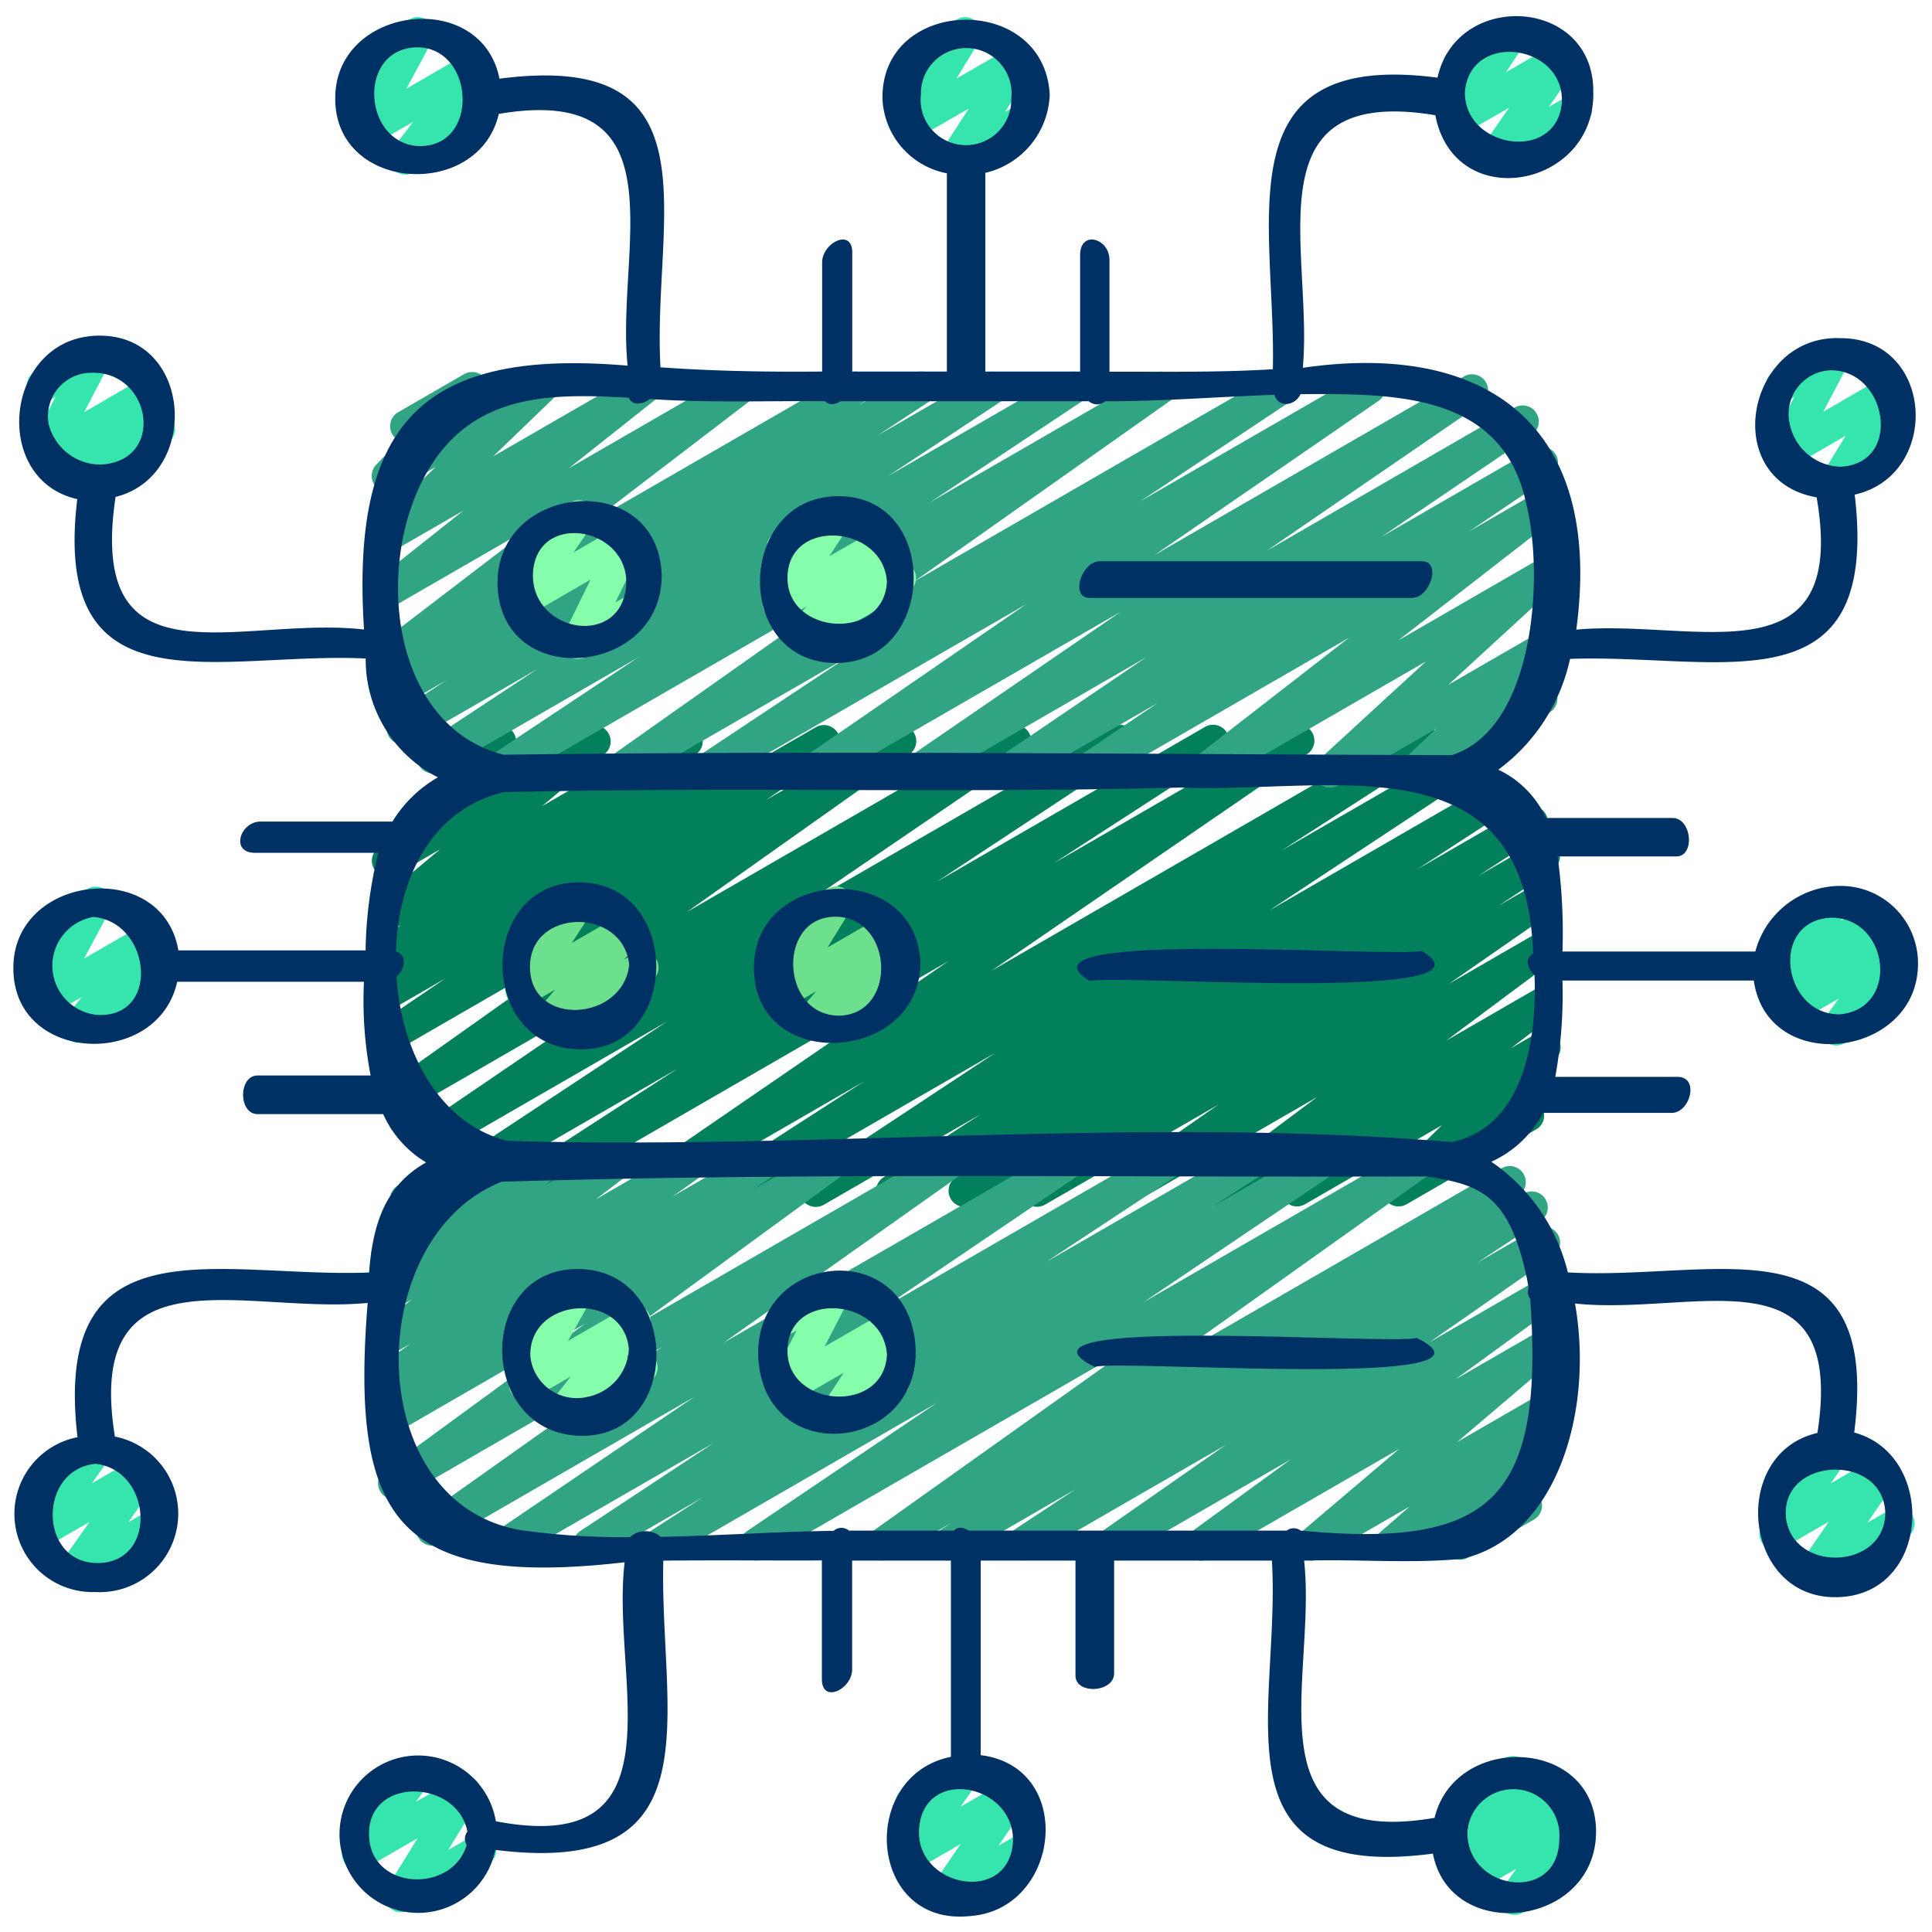
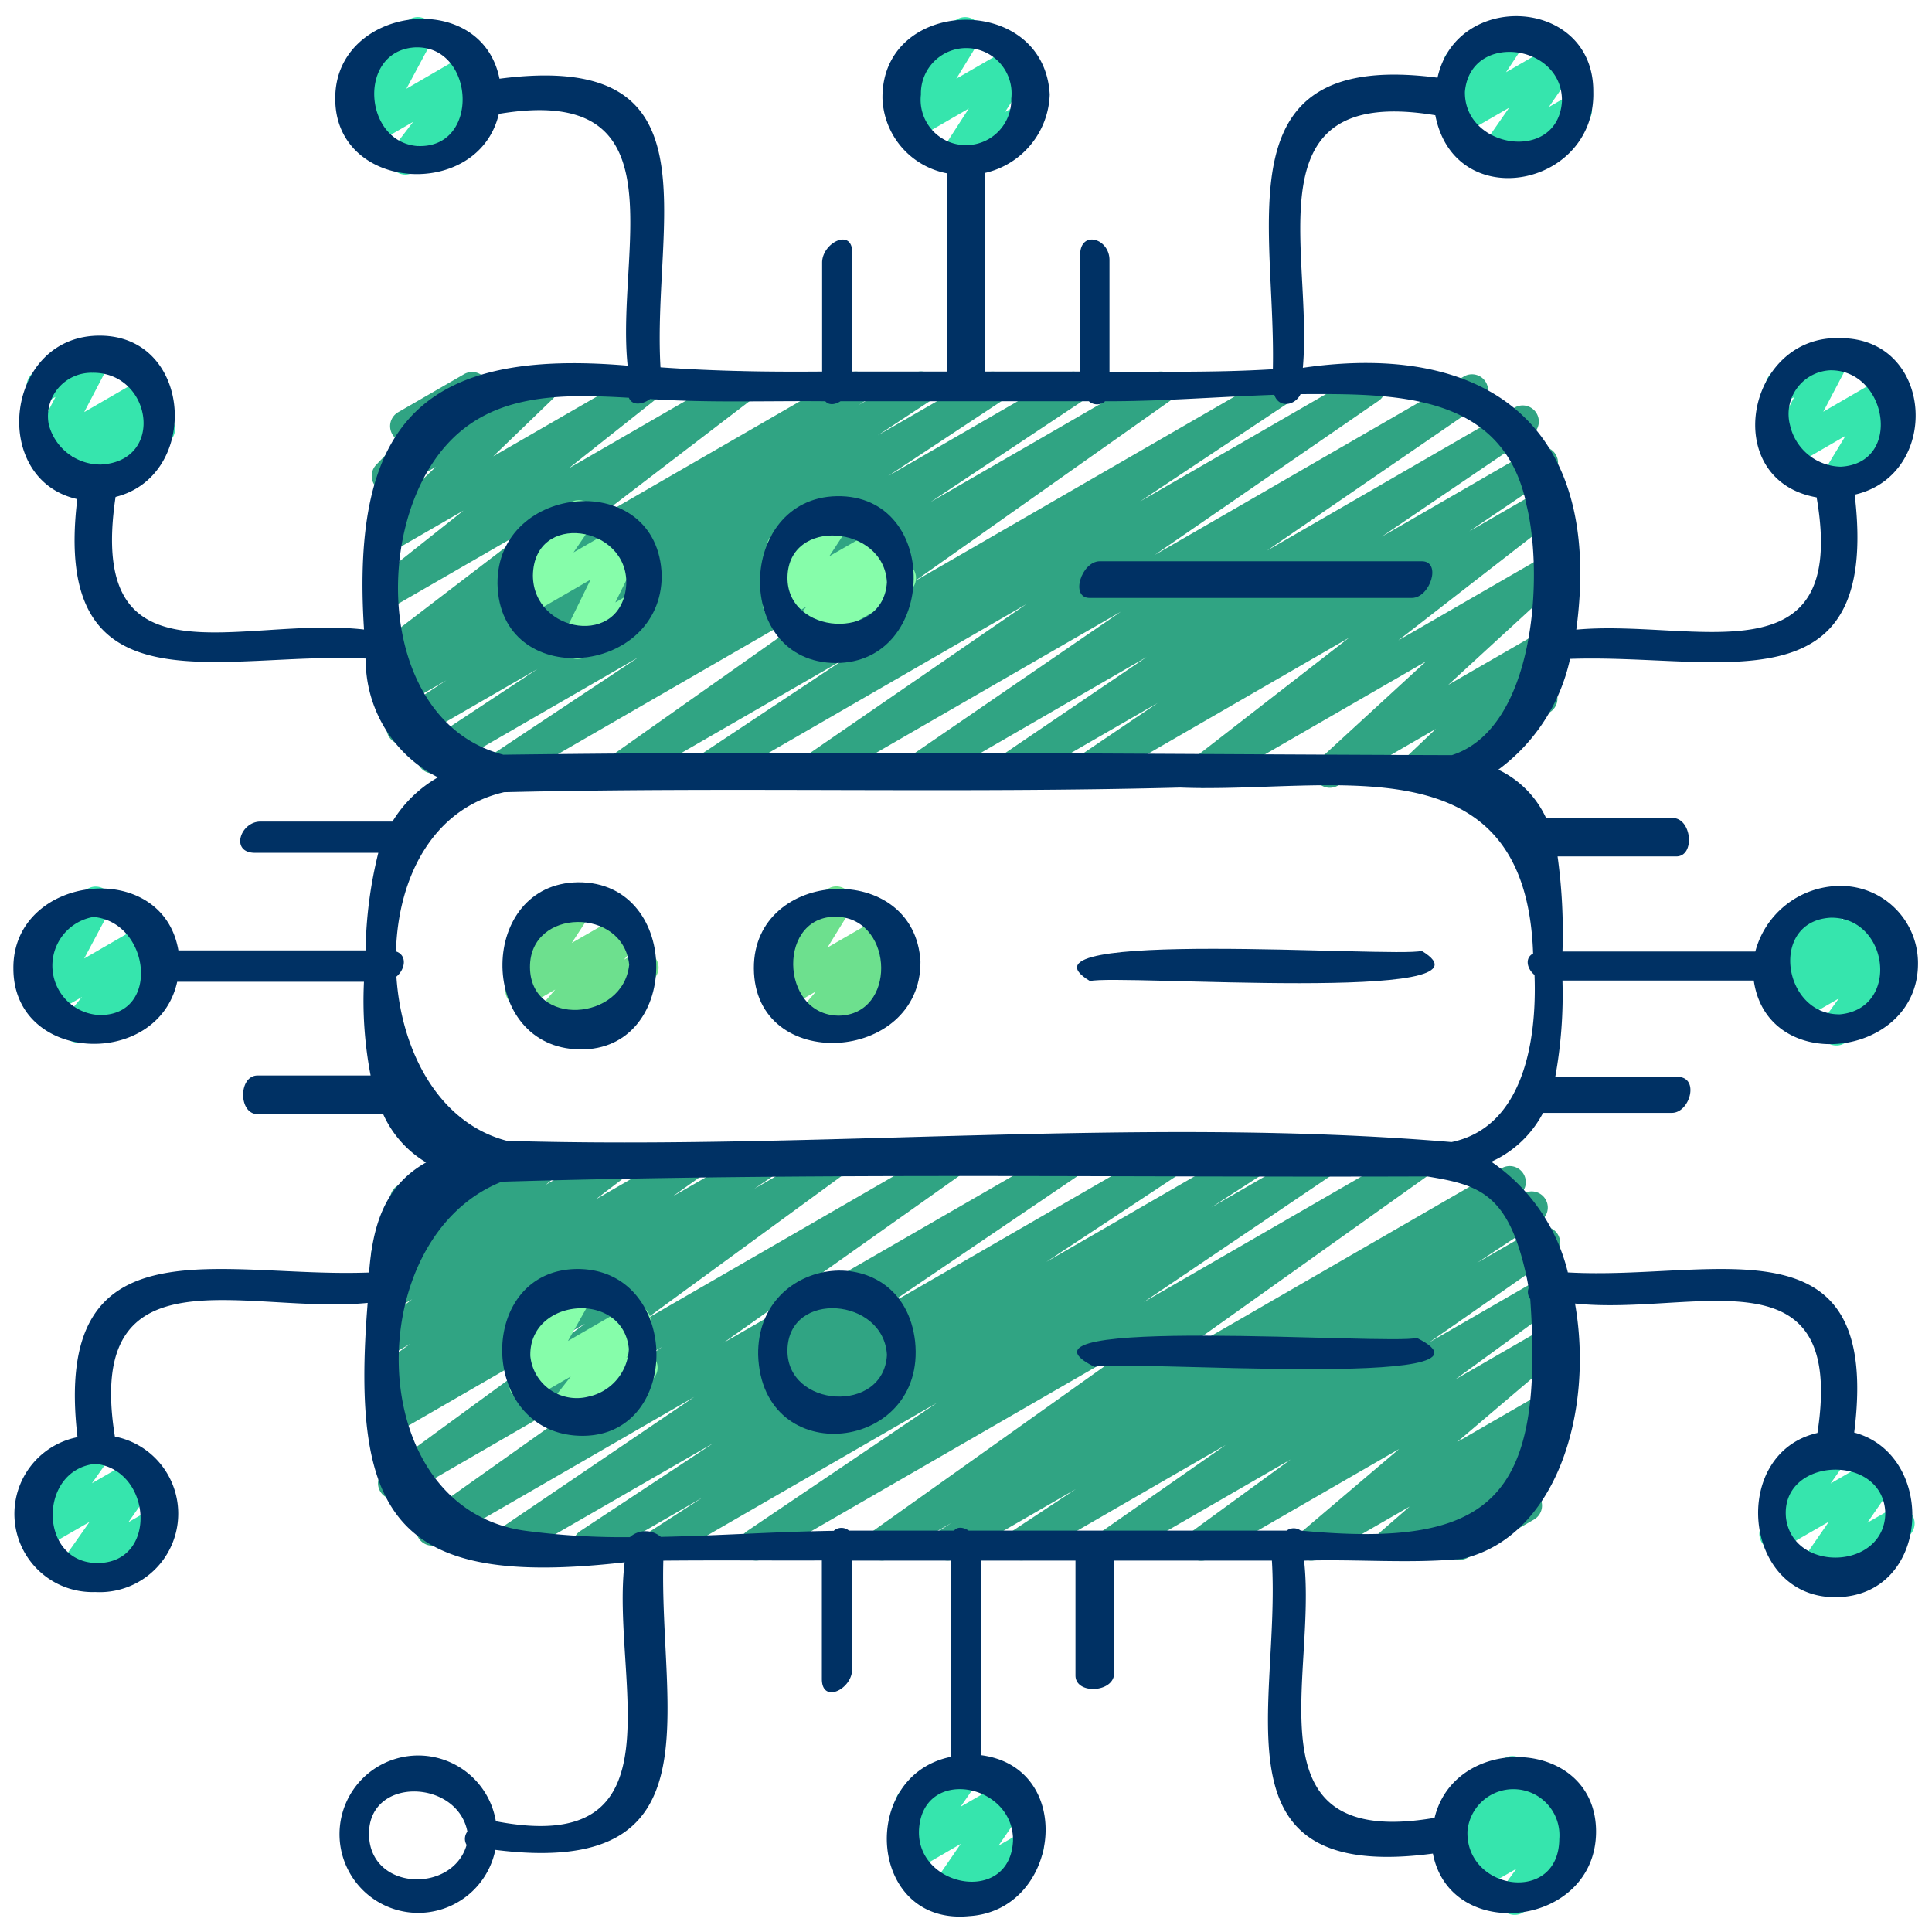
<svg xmlns="http://www.w3.org/2000/svg" width="70" height="70" x="0" y="0" viewBox="0 0 60 60" style="enable-background:new 0 0 70 70" xml:space="preserve" class="">
  <g>
-     <path d="m16.078 37.5a.5.5 0 0 1 -.271-.92l5.226-3.386-5.777 3.335a.5.5 0 0 1 -.526-.849l5.983-3.954-7.165 4.136a.5.5 0 0 1 -.531-.845l7.108-4.841-7.618 4.4a.5.5 0 0 1 -.539-.841l6.912-4.9-6.6 3.81a.5.5 0 0 1 -.53-.847l2.089-1.416-1.559.9a.5.5 0 0 1 -.532-.845l.523-.357a.5.5 0 0 1 -.531-.846l.729-.518-.189.108a.5.5 0 0 1 -.57-.816l1.958-1.632-1.37.791a.5.5 0 0 1 -.614-.775l2.848-3.029a.5.5 0 0 1 .248-.476l.5-.289a.5.5 0 0 1 .615.775l-1.158 1.227 3.482-2.01a.5.5 0 0 1 .57.816l-1.957 1.631 4.244-2.45a.5.5 0 0 1 .54.84l-.73.519 2.359-1.361a.5.5 0 0 1 .532.846l-.517.352 2.08-1.2a.5.5 0 0 1 .53.847l-2.089 1.42 3.925-2.266a.5.5 0 0 1 .539.841l-6.916 4.9 9.949-5.743a.5.5 0 0 1 .532.846l-7.1 4.839 9.853-5.689a.5.5 0 0 1 .525.85l-5.988 3.952 8.325-4.806a.5.5 0 0 1 .521.853l-5.229 3.387 7.348-4.242a.5.5 0 0 1 .534.845l-9.809 6.733 13.133-7.582a.5.5 0 0 1 .521.853l-4.644 2.993 4.943-2.853a.5.5 0 0 1 .525.849l-5.854 3.869 7.1-4.1a.5.5 0 0 1 .522.851l-3.027 1.97 3.316-1.914a.5.5 0 0 1 .523.851l-1.938 1.263 1.783-1.029a.5.5 0 0 1 .526.85l-1.681 1.108 1.182-.682a.5.5 0 0 1 .535.844l-3.265 2.267 2.73-1.576a.5.5 0 0 1 .55.833l-3.352 2.5 2.8-1.617a.5.5 0 0 1 .551.831l-1.352 1.027.8-.462a.5.5 0 0 1 .6.79l-1.7 1.667.606-.35a.5.5 0 0 1 .5.865l-4.041 2.334a.5.5 0 0 1 -.6-.79l1.7-1.667-4.262 2.46a.5.5 0 0 1 -.551-.831l1.352-1.026-3.221 1.864a.5.5 0 0 1 -.55-.833l3.354-2.507-5.791 3.343a.5.5 0 0 1 -.672-.165.5.5 0 0 1 .137-.679l3.271-2.27-5.4 3.116a.5.5 0 0 1 -.525-.85l1.663-1.1-3.377 1.949a.5.5 0 0 1 -.523-.852l1.952-1.27-3.68 2.124a.5.5 0 0 1 -.523-.852l3.03-1.967-4.887 2.821a.5.5 0 0 1 -.525-.85l5.855-3.87-8.181 4.723a.5.5 0 0 1 -.521-.853l4.635-2.989-6.66 3.845a.5.5 0 0 1 -.534-.845l9.81-6.733-13.13 7.586a.494.494 0 0 1 -.25.068z" fill="#02805c" data-original="#35718a" class="" />
    <path d="m21.855 24.47a.5.5 0 0 1 -.276-.916l4.7-3.121-6.879 3.967a.5.5 0 0 1 -.538-.84l7.959-5.62-11.191 6.46a.5.5 0 0 1 -.526-.848l4.732-3.145-6.146 3.549a.5.5 0 0 1 -.525-.85l3.53-2.332-3.933 2.271a.5.5 0 0 1 -.525-.851l1.628-1.069-1.523.875a.5.5 0 0 1 -.525-.851l.366-.24a.5.5 0 0 1 -.456-.874l4.867-3.724-4.314 2.49a.5.5 0 0 1 -.56-.825l2.674-2.121-2.114 1.22a.5.5 0 0 1 -.6-.793l1.852-1.782-1.238.714a.5.5 0 0 1 -.611-.779l.719-.75a.489.489 0 0 1 -.22-.2.5.5 0 0 1 .182-.682l2.05-1.184a.5.5 0 0 1 .611.778l-.19.2 1.731-1a.5.5 0 0 1 .6.793l-1.848 1.782 4.458-2.572a.5.5 0 0 1 .561.824l-2.675 2.121 5.1-2.945a.5.5 0 0 1 .553.83l-4.867 3.723 7.89-4.553a.5.5 0 0 1 .524.85l-.193.127 1.694-.977a.5.5 0 0 1 .525.85l-1.628 1.071 3.331-1.921a.5.5 0 0 1 .525.849l-3.535 2.335 5.519-3.184a.5.5 0 0 1 .526.848l-4.726 3.142 6.911-3.99a.5.5 0 0 1 .538.84l-7.959 5.62 11.191-6.46a.5.5 0 0 1 .526.848l-4.7 3.124 6.88-3.972a.5.5 0 0 1 .533.844l-6.962 4.792 9.608-5.546a.5.5 0 0 1 .533.845l-6.652 4.565 7.676-4.432a.5.5 0 0 1 .532.847l-4.647 3.153 4.737-2.734a.5.5 0 0 1 .53.846l-2.544 1.72 2.089-1.206a.5.5 0 0 1 .556.827l-4.849 3.766 4.293-2.478a.5.5 0 0 1 .588.8l-3.331 3.06 2.743-1.583a.5.5 0 0 1 .594.795l-1.011.962.333-.191a.5.5 0 0 1 .5.865l-3.962 2.283a.5.5 0 0 1 -.595-.8l1.012-.963-3.047 1.763a.5.5 0 0 1 -.588-.8l3.33-3.059-6.686 3.859a.5.5 0 0 1 -.557-.827l4.85-3.766-7.956 4.593a.5.5 0 0 1 -.531-.846l2.546-1.722-4.452 2.568a.5.5 0 0 1 -.531-.846l4.639-3.149-6.92 4a.5.5 0 0 1 -.533-.844l6.657-4.567-9.37 5.406a.5.5 0 0 1 -.533-.844l6.965-4.794-9.769 5.638a.5.5 0 0 1 -.25.07z" fill="#30a483" data-original="#4184a9" class="" />
    <path d="m20.474 48.47a.5.5 0 0 1 -.272-.92l1.617-1.045-3.286 1.9a.5.5 0 0 1 -.525-.849l4.152-2.741-6.221 3.585a.5.5 0 0 1 -.53-.846l6.152-4.171-7.893 4.556a.5.5 0 0 1 -.539-.84l7.432-5.268-8.08 4.669a.5.5 0 0 1 -.544-.836l6.231-4.555-5.888 3.4a.5.5 0 0 1 -.531-.846l.7-.475-.167.1a.5.5 0 0 1 -.54-.84l1-.714-.465.267a.5.5 0 0 1 -.553-.83l1.076-.821-.523.3a.5.5 0 0 1 -.568-.819l.491-.405a.5.5 0 0 1 -.54-.807l.813-.894a.487.487 0 0 1 -.294-.231.5.5 0 0 1 .182-.682l2.05-1.184a.5.5 0 0 1 .62.769l-.475.523 2.28-1.32a.5.5 0 0 1 .568.818l-.455.376 2.07-1.194a.5.5 0 0 1 .553.83l-1.074.82 2.859-1.65a.5.5 0 0 1 .54.84l-1.008.717 2.7-1.557a.5.5 0 0 1 .531.845l-.694.473 2.284-1.318a.5.5 0 0 1 .545.836l-6.233 4.555 9.34-5.391a.5.5 0 0 1 .539.84l-7.429 5.26 10.578-6.1a.5.5 0 0 1 .53.846l-6.153 4.172 8.693-5.018a.5.5 0 0 1 .526.849l-4.153 2.741 6.221-3.59a.5.5 0 0 1 .521.852l-1.617 1.045 3.282-1.897a.5.5 0 0 1 .531.846l-5.913 3.993 8.387-4.839a.5.5 0 0 1 .54.84l-8.2 5.839 10.393-6a.5.5 0 0 1 .521.853l-.406.262.564-.326a.5.5 0 0 1 .526.85l-1.971 1.3 1.824-1.053a.5.5 0 0 1 .537.843l-3.844 2.68 3.335-1.924a.5.5 0 0 1 .545.837l-3.072 2.238 2.527-1.458a.5.5 0 0 1 .574.813l-3.046 2.59 2.472-1.427a.5.5 0 0 1 .579.81l-.92.8.327-.189a.5.5 0 0 1 .611.779l-.719.751a.489.489 0 0 1 .22.2.5.5 0 0 1 -.182.682l-2.05 1.184a.5.5 0 0 1 -.611-.778l.191-.2-1.733 1a.5.5 0 0 1 -.579-.809l.92-.8-2.8 1.613a.5.5 0 0 1 -.658-.144.5.5 0 0 1 .084-.669l3.046-2.587-5.893 3.4a.5.5 0 0 1 -.545-.837l3.07-2.238-5.326 3.075a.5.5 0 0 1 -.536-.842l3.845-2.683-6.106 3.525a.5.5 0 0 1 -.525-.849l1.977-1.307-3.735 2.156a.5.5 0 0 1 -.522-.852l.395-.254-1.918 1.106a.5.5 0 0 1 -.54-.839l8.209-5.84-11.576 6.679a.5.5 0 0 1 -.531-.846l5.907-3.989-8.376 4.835a.5.5 0 0 1 -.25.07z" fill="#30a483" data-original="#4184a9" class="" />
    <path d="m17.935 20.465a.5.5 0 0 1 -.45-.721l.856-1.744-1.934 1.12a.5.5 0 0 1 -.663-.715l.63-.92a.5.5 0 0 1 -.491-.247.5.5 0 0 1 .182-.682l1.658-.956a.5.5 0 0 1 .663.714l-.575.842 1.454-.84a.5.5 0 0 1 .7.654l-.856 1.74.381-.22a.5.5 0 1 1 .5.865l-1.8 1.042a.5.5 0 0 1 -.255.068z" fill="#86fdaa" data-original="#86fdaa" class="" />
    <path d="m24.97 20.173a.5.5 0 0 1 -.37-.836l.449-.5-.611.352a.494.494 0 0 1 -.613-.089.5.5 0 0 1 -.055-.617l.662-1.012a.5.5 0 0 1 -.549-.237.5.5 0 0 1 .182-.682l1.658-.956a.5.5 0 0 1 .669.706l-.638.973 1.563-.9a.5.5 0 0 1 .62.768l-.447.494.226-.13a.5.5 0 0 1 .5.865l-3 1.73a.49.49 0 0 1 -.246.071z" fill="#86fdaa" data-original="#86fdaa" class="" />
    <path d="m17.048 32.222a.5.5 0 0 1 -.378-.827l.573-.663-.8.464a.5.5 0 0 1 -.668-.706l.664-1.016a.5.5 0 0 1 -.37-.918l1.658-.956a.5.5 0 0 1 .669.706l-.639.978 1.566-.9a.5.5 0 0 1 .628.76l-.573.661.343-.2a.5.5 0 0 1 .5.865l-2.921 1.684a.49.49 0 0 1 -.252.068z" fill="#6de08e" data-original="#6de08e" class="" />
    <path d="m25.155 32.276a.5.5 0 0 1 -.38-.825l.569-.663-.865.5a.5.5 0 0 1 -.676-.7l.706-1.143a.5.5 0 0 1 -.444-.893l1.658-.956a.493.493 0 0 1 .608.084.5.5 0 0 1 .067.611l-.7 1.135 1.678-.969a.5.5 0 0 1 .63.758l-.568.662.27-.155a.5.5 0 1 1 .5.865l-2.8 1.618a.489.489 0 0 1 -.253.071z" fill="#6de08e" data-original="#6de08e" class="" />
    <path d="m17.466 44.392a.5.5 0 0 1 -.394-.809l.654-.834-1.172.676a.5.5 0 0 1 -.686-.678l.772-1.368-.075.042a.5.5 0 0 1 -.5-.865l1.658-.956a.5.5 0 0 1 .685.677l-.77 1.368 1.82-1.051a.5.5 0 0 1 .644.741l-.654.834.206-.118a.5.5 0 1 1 .5.865l-2.438 1.408a.49.49 0 0 1 -.25.068z" fill="#86fdaa" data-original="#86fdaa" class="" />
-     <path d="m25.928 44.464a.5.5 0 0 1 -.418-.775l.693-1.058-1.577.91a.5.5 0 0 1 -.693-.663l.808-1.558-.176.1a.5.5 0 0 1 -.5-.865l1.658-.956a.5.5 0 0 1 .693.663l-.808 1.556 1.914-1.1a.5.5 0 0 1 .668.707l-.69 1.056a.5.5 0 0 1 .5.868l-1.822 1.051a.49.49 0 0 1 -.25.064z" fill="#86fdaa" data-original="#86fdaa" class="" />
    <g fill="#d4893b">
      <path d="m29.667 5.44a.5.5 0 0 1 -.42-.77l.84-1.3-1.607.928a.5.5 0 0 1 -.675-.7l.709-1.151a.5.5 0 0 1 -.631-.209.5.5 0 0 1 .182-.682l1.658-.956a.493.493 0 0 1 .608.084.5.5 0 0 1 .069.616l-.7 1.143 1.684-.972a.5.5 0 0 1 .67.7l-.841 1.305.387-.223a.5.5 0 0 1 .5.865l-2.183 1.255a.489.489 0 0 1 -.25.067z" fill="#36e5ad" data-original="#d4893b" class="" />
      <path d="m12.589 5.422a.5.5 0 0 1 -.4-.8l.641-.837-1.23.709a.5.5 0 0 1 -.691-.669l.8-1.482-.137.078a.5.5 0 0 1 -.5-.865l1.651-.956a.494.494 0 0 1 .6.073.5.5 0 0 1 .093.6l-.795 1.482 1.879-1.091a.5.5 0 0 1 .647.736l-.64.837.117-.067a.5.5 0 1 1 .5.865l-2.285 1.319a.49.49 0 0 1 -.25.068z" fill="#36e5ad" data-original="#d4893b" class="" />
      <path d="m46.406 5.377a.5.5 0 0 1 -.406-.785l.867-1.247-1.433.827a.5.5 0 0 1 -.667-.709l.652-.984a.5.5 0 0 1 -.35-.923l1.654-.956a.5.5 0 0 1 .614.089.5.5 0 0 1 .053.62l-.619.934 1.529-.884a.5.5 0 0 1 .66.718l-.86 1.247.573-.33a.5.5 0 1 1 .5.865l-2.517 1.451a.5.5 0 0 1 -.25.067z" fill="#36e5ad" data-original="#d4893b" class="" />
      <path d="m2.429 32.383a.5.5 0 0 1 -.383-.821l.5-.6-.942.543a.5.5 0 0 1 -.6-.073.5.5 0 0 1 -.094-.594l.8-1.505-.149.085a.5.5 0 0 1 -.5-.865l1.662-.953a.5.5 0 0 1 .691.667l-.8 1.5 1.892-1.092a.5.5 0 0 1 .633.754l-.5.595.022-.012a.5.5 0 1 1 .5.865l-2.482 1.438a.49.49 0 0 1 -.25.068z" fill="#36e5ad" data-original="#d4893b" class="" />
      <path d="m2.289 49.332a.5.5 0 0 1 -.409-.787l.9-1.28-1.39.8a.5.5 0 0 1 -.658-.72l.605-.859a.529.529 0 0 1 -.449-.25.5.5 0 0 1 .182-.682l1.653-.954a.5.5 0 0 1 .658.72l-.525.743 1.372-.791a.5.5 0 0 1 .659.72l-.9 1.281.706-.407a.5.5 0 1 1 .5.865l-2.654 1.534a.489.489 0 0 1 -.25.067z" fill="#36e5ad" data-original="#d4893b" class="" />
      <path d="m2.314 15.343a.5.5 0 0 1 -.371-.835l.321-.355-.647.373a.5.5 0 0 1 -.692-.665l.8-1.534-.164.094a.5.5 0 0 1 -.5-.865l1.662-.956a.5.5 0 0 1 .692.665l-.8 1.533 1.9-1.1a.5.5 0 0 1 .621.768l-.346.383a.5.5 0 0 1 .4.909l-2.626 1.517a.49.49 0 0 1 -.25.068z" fill="#36e5ad" data-original="#d4893b" class="" />
      <path d="m29.349 59.357a.5.5 0 0 1 -.412-.783l.9-1.31-1.437.836a.5.5 0 0 1 -.622-.1.5.5 0 0 1 -.043-.624l.619-.89a.5.5 0 0 1 -.289-.931l1.658-.956a.5.5 0 0 1 .661.717l-.552.794 1.415-.816a.5.5 0 0 1 .662.716l-.9 1.309.673-.387a.5.5 0 0 1 .5.865l-2.582 1.493a.489.489 0 0 1 -.251.067z" fill="#36e5ad" data-original="#d4893b" class="" />
      <path d="m47.028 59.468a.5.5 0 0 1 -.4-.794l.465-.638-1.277.736a.5.5 0 0 1 -.616-.772l.4-.433-.293.169a.5.5 0 0 1 -.632-.755l.448-.531a.491.491 0 0 1 -.238-.211.5.5 0 0 1 .182-.682l1.658-.956a.5.5 0 0 1 .631.754l-.07.084.7-.4a.5.5 0 0 1 .617.774l-.4.433.437-.252a.5.5 0 0 1 .654.727l-.578.794a.5.5 0 0 1 .227.932l-1.656.956a.49.49 0 0 1 -.259.065z" fill="#36e5ad" data-original="#d4893b" class="" />
-       <path d="m12.444 59.387a.5.5 0 0 1 -.424-.763l.95-1.537-1.6.924a.5.5 0 0 1 -.654-.727l.579-.8a.5.5 0 0 1 -.229-.932l1.658-.956a.5.5 0 0 1 .654.726l-.466.64 1.278-.737a.493.493 0 0 1 .609.084.5.5 0 0 1 .066.611l-.949 1.536.744-.43a.5.5 0 1 1 .5.866l-2.465 1.423a.49.49 0 0 1 -.251.072z" fill="#36e5ad" data-original="#d4893b" class="" />
      <path d="m57.028 32.468a.5.5 0 0 1 -.405-.793l.481-.665-1.3.751a.5.5 0 0 1 -.609-.782l.22-.225-.094.054a.5.5 0 0 1 -.637-.748l.482-.595a.5.5 0 0 1 -.1-.909l1.658-.956a.5.5 0 0 1 .637.748l-.194.239.872-.5a.5.5 0 0 1 .608.781l-.219.226.2-.115a.5.5 0 0 1 .655.725l-.586.811a.5.5 0 0 1 .238.932l-1.656.956a.49.49 0 0 1 -.251.065z" fill="#36e5ad" data-original="#d4893b" class="" />
      <path d="m57.028 15.468a.5.5 0 0 1 -.426-.76l.713-1.173-1.7.984a.5.5 0 0 1 -.692-.666l.8-1.522-.157.09a.5.5 0 0 1 -.5-.865l1.658-.956a.5.5 0 0 1 .6.072.5.5 0 0 1 .1.594l-.8 1.52 1.9-1.1a.5.5 0 0 1 .676.693l-.715 1.176a.5.5 0 0 1 .461.885l-1.656.956a.49.49 0 0 1 -.262.072z" fill="#36e5ad" data-original="#d4893b" class="" />
      <path d="m56.311 49.341a.5.5 0 0 1 -.412-.785l.9-1.3-1.412.814a.5.5 0 0 1 -.659-.72l.608-.864a.552.552 0 0 1 -.454-.25.5.5 0 0 1 .182-.682l1.658-.956a.494.494 0 0 1 .619.095.5.5 0 0 1 .04.625l-.53.753 1.379-.8a.5.5 0 0 1 .662.718l-.9 1.3.7-.4a.5.5 0 1 1 .5.865l-2.632 1.52a.5.5 0 0 1 -.249.067z" fill="#36e5ad" data-original="#d4893b" class="" />
    </g>
    <path d="m20.55 17.869c-.1-3.335-5.129-2.888-5.1.262.064 3.337 5.108 2.885 5.1-.262zm-4 0c.034-2.006 2.951-1.551 2.9.262-.108 1.995-2.896 1.547-2.9-.262z" fill="#003164" data-original="#262626" class="" />
    <path d="m25.952 20.59c3.173.01 3.278-5.238.035-5.181-3.119.062-3.229 5.164-.035 5.181zm1.592-2.512c-.1 1.849-3.119 1.646-3.088-.156.032-1.865 2.992-1.622 3.088.156z" fill="#003164" data-original="#262626" class="" />
    <path d="m17.943 27.4c-3.076.045-3.128 4.969-.1 5.183 3.338.237 3.395-5.217.1-5.183zm-1.484 2.634c-.009-1.844 2.9-1.867 3.081-.072-.186 1.76-3.071 1.95-3.081.075z" fill="#003164" data-original="#262626" class="" />
    <path d="m28.586 29.87c-.171-3.177-5.189-2.922-5.174.2.012 3.283 5.188 2.96 5.174-.2zm-2.524 1.672c-1.874 0-1.942-3.222.016-3.067 1.689.162 1.751 3.025-.016 3.067z" fill="#003164" data-original="#262626" class="" />
    <path d="m17.962 39.41c-3.122-.019-3.139 4.884-.142 5.168 3.38.308 3.415-5.137.142-5.168zm.308 3.965a1.449 1.449 0 0 1 -1.8-1.261c-.051-1.817 2.887-2.054 3.06-.22a1.591 1.591 0 0 1 -1.26 1.481z" fill="#003164" data-original="#262626" class="" />
    <path d="m28.419 41.656c-.371-3.234-4.924-2.731-4.874.424.116 3.612 5.239 3.02 4.874-.424zm-3.964.264c.036-1.865 2.994-1.623 3.09.16-.1 1.848-3.124 1.643-3.09-.16z" fill="#003164" data-original="#262626" class="" />
    <path d="m57.14 27.513a2.739 2.739 0 0 0 -2.627 2.037h-5.989a17.26 17.26 0 0 0 -.152-2.953h3.688c.59 0 .484-1.194-.12-1.194h-3.926a3.093 3.093 0 0 0 -1.483-1.5 5.8 5.8 0 0 0 2.228-3.441c4.652-.165 9.642 1.644 8.84-5.1 2.7-.614 2.474-4.853-.432-4.86-2.929-.127-3.8 4.407-.75 4.944 1 5.768-3.8 3.771-7.464 4.108.856-6.369-2.808-8.96-8.492-8.131.326-3.658-1.669-8.8 4.114-7.845.6 3.1 4.984 2.249 4.906-.733.015-2.92-4.238-3.165-4.838-.433-6.722-.875-5.013 4.466-5.113 9.055-1.73.105-3.364.073-5.074.077v-3.467c0-.68-.912-.942-.912-.154v3.616h-2.944v-6.171a2.587 2.587 0 0 0 2-2.432c-.172-3.185-5.239-3.049-5.194.128a2.462 2.462 0 0 0 2 2.318v6.157h-2.938v-3.692c0-.782-.936-.306-.936.306v3.386c-1.693.014-3.281-.009-5.02-.131-.265-4.6 1.866-9.859-5-8.964-.566-2.832-5.092-2.263-5.1.592-.035 2.93 4.447 3.2 5.08.5 5.744-.96 3.62 4.235 4 7.82-6.353-.543-8.6 1.755-8.187 8.194-3.863-.438-8.612 1.885-7.716-4.118 2.623-.652 2.412-4.971-.455-5.008-2.982-.043-3.476 4.465-.734 5.076-.812 6.705 4.434 4.727 8.957 4.951a4.1 4.1 0 0 0 2.243 3.69 3.959 3.959 0 0 0 -1.412 1.374h-4.1c-.626 0-.951.97-.168.97h3.829a13.319 13.319 0 0 0 -.395 3.03h-5.814c-.5-2.91-5.166-2.353-5.124.574.011 2.941 4.489 3.119 5.087.4h5.8a12.255 12.255 0 0 0 .207 2.911h-3.51c-.6 0-.6 1.2 0 1.2h3.9a3.332 3.332 0 0 0 1.333 1.5c-1.269.714-1.656 1.916-1.771 3.419-4.665.178-9.854-1.7-9.055 5.114a2.428 2.428 0 0 0 .551 4.809 2.439 2.439 0 0 0 .61-4.828c-.957-5.933 4.086-3.78 7.85-4.151-.539 6.72.9 8.865 7.981 8.055-.442 3.6 1.883 9.17-4 8.043a2.444 2.444 0 1 0 -.016.889c6.925.87 5.092-4.24 5.217-8.983 1.641-.016 3.283 0 4.924-.006v3.682c0 .783.94.316.94-.3v-3.377h3.067v6.094c-2.885.584-2.58 5.257.569 4.947 2.84-.177 3.337-4.626.357-5v-6.041h2.943v3.569c0 .6 1.2.533 1.2-.07v-3.5h4.9c.276 4.593-1.918 10.018 5 9.1.54 2.807 5.062 2.289 5.067-.681 0-2.927-4.372-3.093-5.015-.429-5.86 1-3.647-4.337-4.052-7.988 1.629-.052 3.314.1 4.922-.059 2.935-.694 4.08-4.589 3.491-7.926 3.7.393 8.424-1.763 7.529 4.02-2.723.621-2.331 5.095.542 5.1 2.993.01 3.193-4.418.6-5.113.862-6.793-4.33-4.713-8.893-4.973a5.827 5.827 0 0 0 -2.377-3.437 3.392 3.392 0 0 0 1.607-1.518h4c.566 0 .871-1.118.174-1.118h-3.795a14.255 14.255 0 0 0 .223-2.991h5.942c.427 2.976 5.084 2.41 5.1-.51a2.4 2.4 0 0 0 -2.425-2.429zm-1.55-14.313a1.359 1.359 0 0 1 1.243-1.7c1.779-.03 2.27 2.889.334 2.994a1.652 1.652 0 0 1 -1.577-1.294zm-7.083-10.04c-.139 1.907-3.043 1.461-3.013-.311.166-1.876 3.062-1.497 3.013.311zm-19.907-.224a1.408 1.408 0 1 1 2.806.128 1.408 1.408 0 1 1 -2.806-.128zm-15.624 1.6c-1.7-.117-1.877-2.961-.089-3.065 1.867-.077 2.047 3.15.086 3.063zm-11.463 8.641a1.349 1.349 0 0 1 1.353-1.6c1.84-.031 2.285 2.741.268 2.85a1.661 1.661 0 0 1 -1.621-1.25zm1.561 18.345a1.535 1.535 0 0 1 -.174-3.045c1.768.152 2.1 3.087.174 3.045zm-.036 17.019c-1.844.011-1.868-2.9-.073-3.081 1.756.187 1.947 3.069.073 3.081zm8.422 8.441c-.035-1.823 2.74-1.733 3.055-.1a.369.369 0 0 0 -.024.415c-.436 1.51-2.997 1.431-3.031-.315zm20 .186c-.092 1.993-3 1.461-2.92-.336.107-1.991 2.949-1.454 2.92.336zm16.965-.051c-.02 2.031-2.908 1.6-2.852-.243a1.431 1.431 0 1 1 2.852.243zm10.125-10.132c-.011 1.759-2.854 1.88-3.083.164-.2-1.912 3.022-2.049 3.083-.164zm-44.719-33.126c1.435-1.641 3.54-1.632 5.7-1.506.1.252.413.217.658.039 1.821.123 3.622.052 5.441.069.111.129.3.112.472 0h7.712a.387.387 0 0 0 .512 0c1.68.007 3.459-.136 5.249-.2.135.415.636.35.816-.021 2.874-.011 6.311-.071 7.02 3.461.53 2.165.269 6.919-2.323 7.751-9.845-.031-19.558-.142-29.455-.014-3.846-.995-4.106-6.947-1.802-9.579zm33.583 25.821c.022.1.04.212.058.321a.358.358 0 0 0 .051.34c.435 6.215-1.191 7.756-7.128 7.193a.363.363 0 0 0 -.435 0h-9.878c-.171-.11-.348-.127-.453 0h-3.264a.363.363 0 0 0 -.474.007c-1.727.023-3.557.15-5.368.188a.732.732 0 0 0 -.962.008 22.724 22.724 0 0 1 -3.262-.2c-5.072-.708-5.118-9.093-.717-10.838 9.692-.289 19.077-.128 28.741-.164 1.62.265 2.533.527 3.091 3.145zm-2.335-4.212c-9.577-.808-19.636.249-29.333-.038-2.129-.554-3.283-2.792-3.435-5.1.277-.232.342-.662-.013-.783.063-2.279 1.13-4.43 3.355-4.945 7.08-.17 13.934.04 21-.144 4.687.192 10.725-1.562 10.959 5.154-.258.136-.2.463.044.666.08 2.127-.383 4.733-2.577 5.19zm12.068-3.968c-1.784.035-2.219-2.9-.287-3 1.806-.016 2.156 2.819.287 3z" fill="#003164" data-original="#262626" class="" />
    <path d="m33.844 18.57h10c.57 0 .937-1.14.312-1.14h-10c-.57 0-.937 1.14-.312 1.14z" fill="#003164" data-original="#262626" class="" />
    <path d="m44.152 29.531c-.846.222-13.055-.708-10.3.937.842-.221 13.048.709 10.3-.937z" fill="#003164" data-original="#262626" class="" />
    <path d="m44 41.55c-.79.235-13.27-.72-10.007.9.794-.235 13.274.72 10.007-.9z" fill="#003164" data-original="#262626" class="" />
  </g>
</svg>